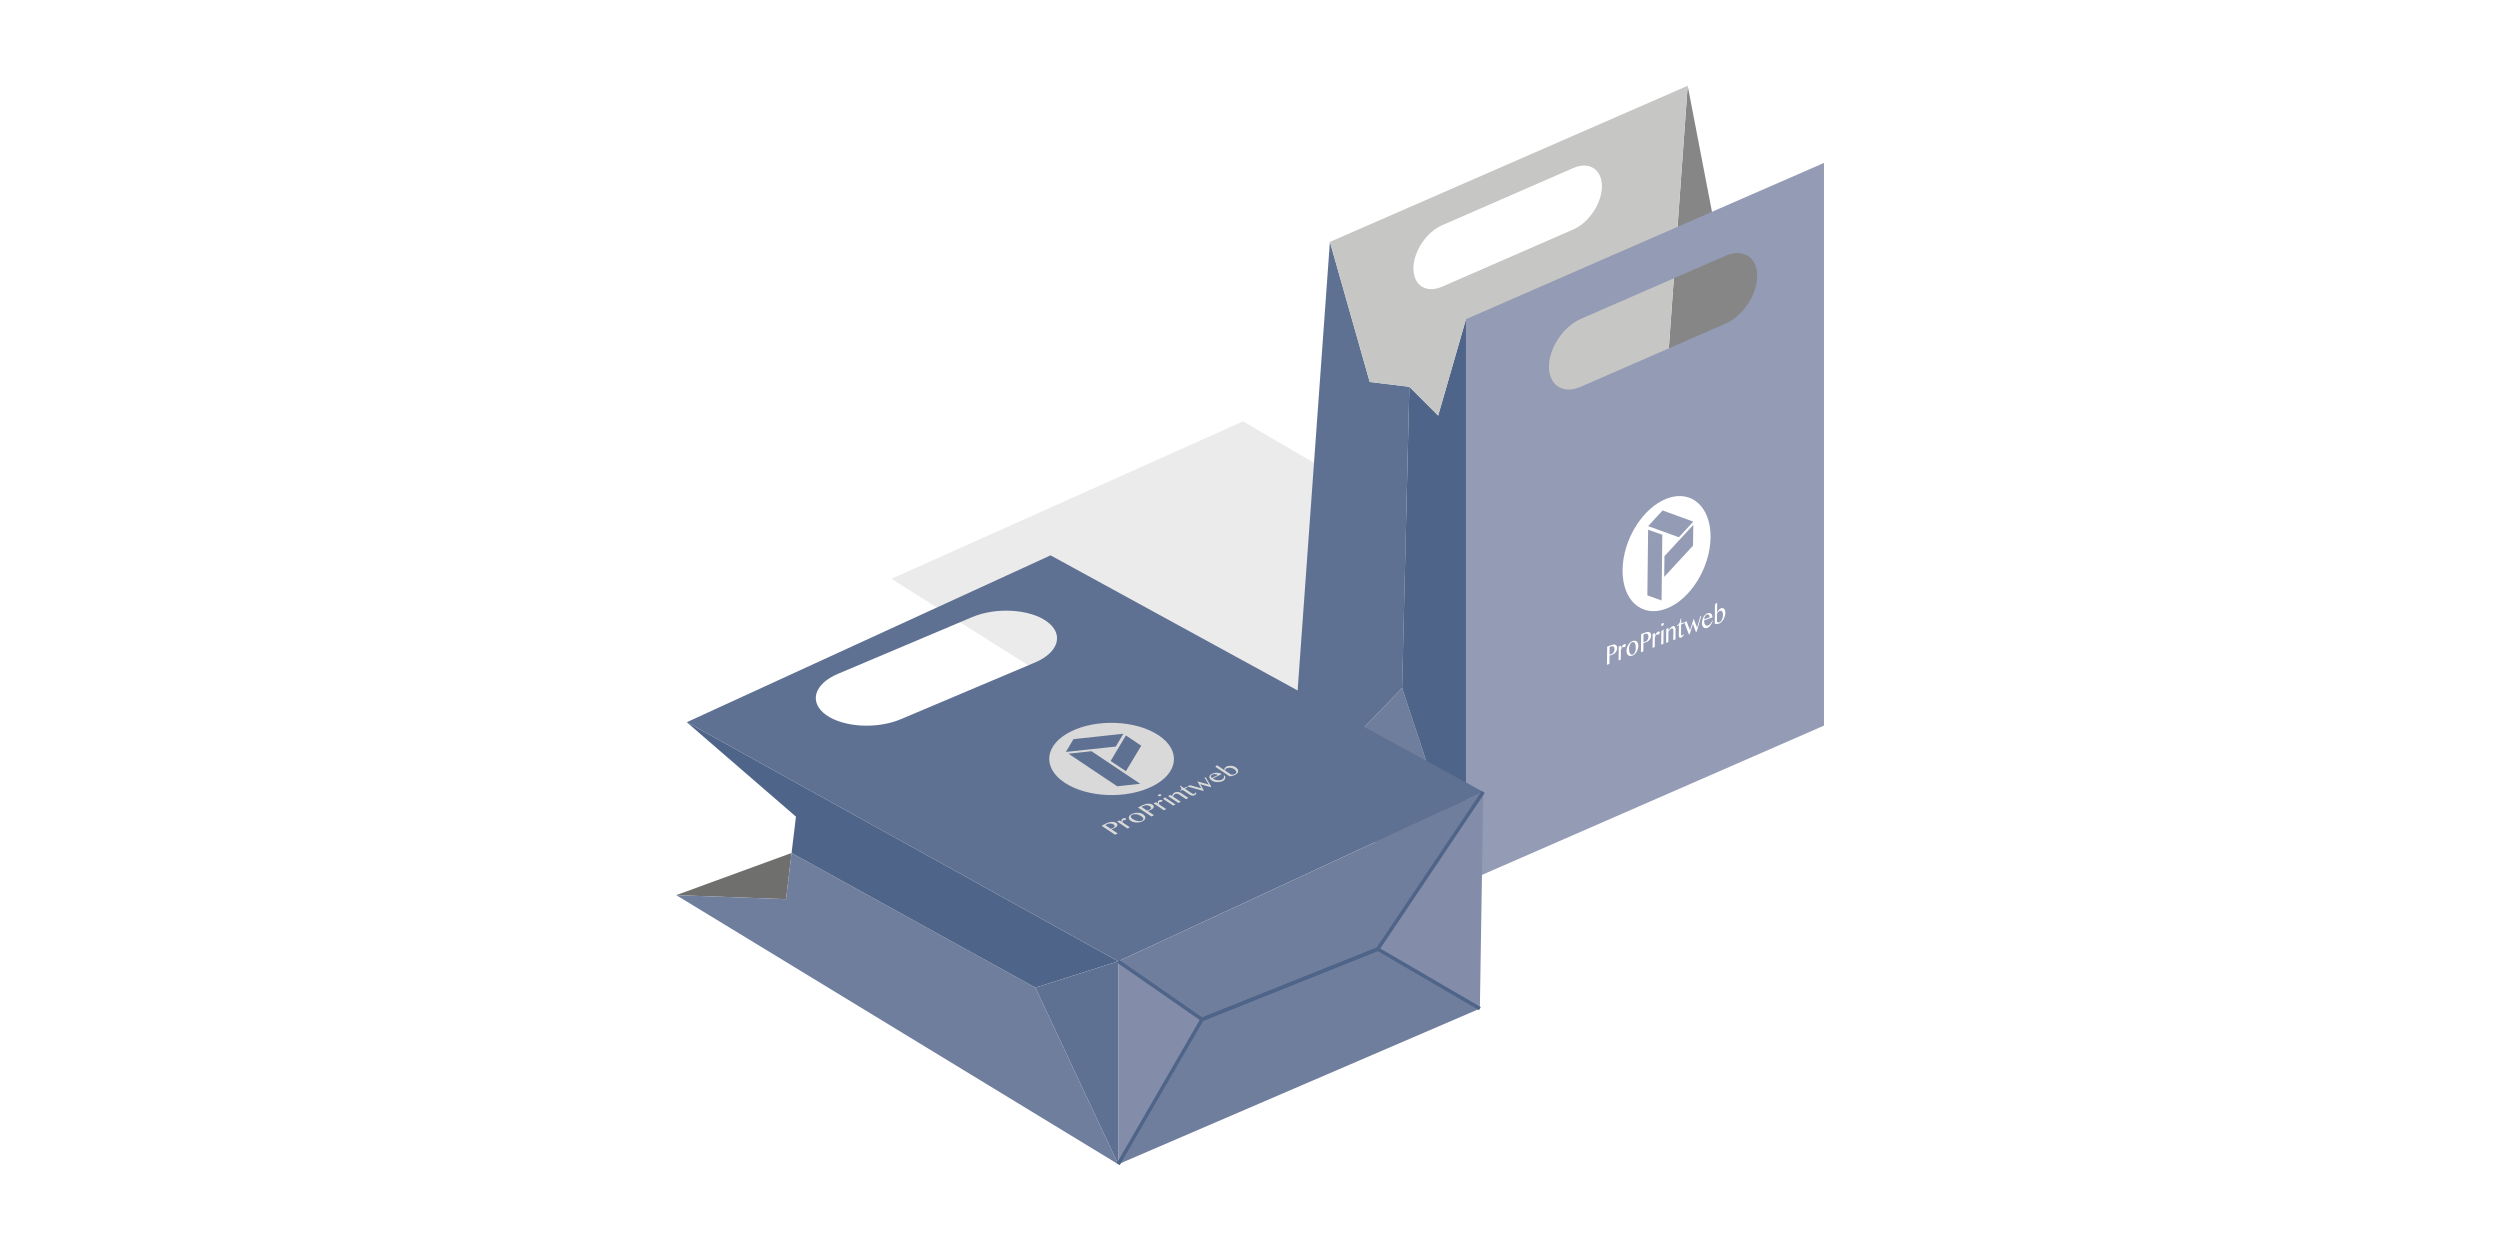
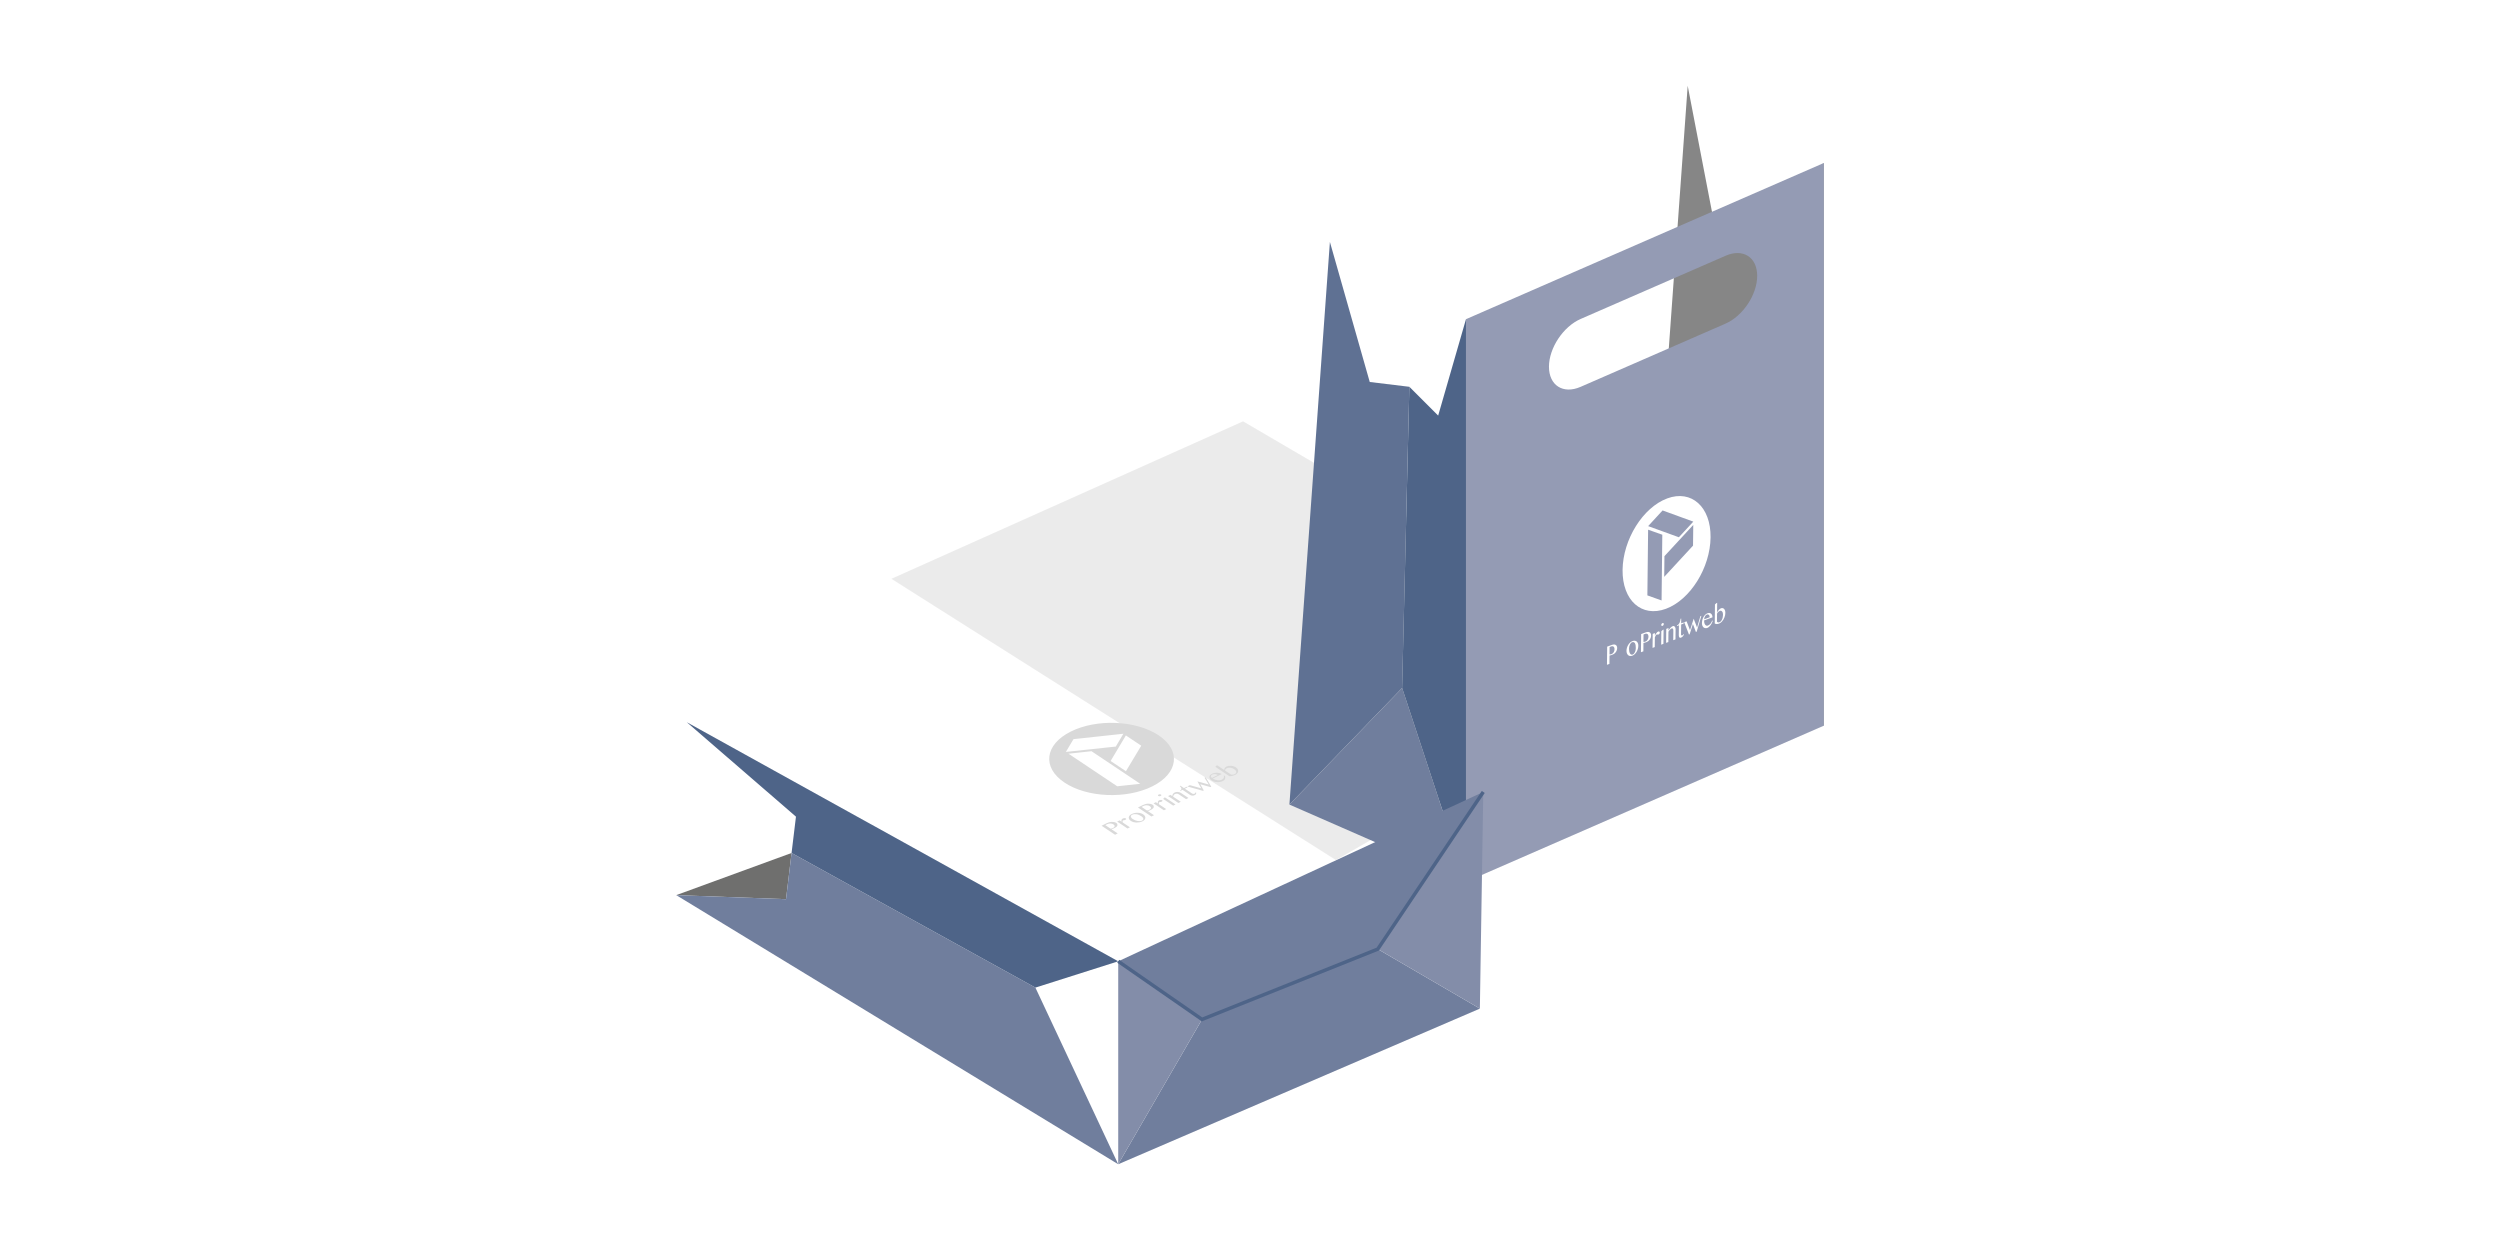
<svg xmlns="http://www.w3.org/2000/svg" id="off" viewBox="0 0 283.465 141.732">
  <defs>
    <style>
      .cls-1 {
        fill: none;
        stroke: #4e6488;
        stroke-miterlimit: 10;
        stroke-width: .4px;
      }

      .cls-2 {
        fill: #fff;
      }

      .cls-3 {
        fill: #d8d8d8;
      }

      .cls-4 {
        fill: #d9d9d9;
      }

      .cls-5 {
        fill: #c6c6c5;
      }

      .cls-6 {
        fill: #949bb4;
      }

      .cls-7 {
        fill: #6f6f6e;
      }

      .cls-8 {
        fill: #868686;
      }

      .cls-9 {
        fill: #707e9d;
      }

      .cls-10 {
        fill: #5f7193;
      }

      .cls-11 {
        fill: #838da9;
      }

      .cls-12 {
        fill: #4e6488;
      }

      .cls-13 {
        filter: url(#AI_DesenfoqueGaussiano_4);
        opacity: .5;
      }
    </style>
    <filter id="AI_DesenfoqueGaussiano_4">
      <feGaussianBlur stdDeviation="4" />
    </filter>
  </defs>
  <g class="cls-13">
    <polygon class="cls-3" points="151.476 97.52 189.029 75.902 140.946 47.773 101.069 65.628 151.476 97.52" />
  </g>
  <g>
    <g>
      <polygon class="cls-8" points="191.361 9.725 194.772 27.432 206.788 18.486 206.788 82.284 186.77 73.523 191.361 9.725" />
      <polygon class="cls-10" points="159.802 43.857 158.982 78.009 146.201 91.229 150.792 27.43 155.31 43.312 159.802 43.857" />
      <polygon class="cls-9" points="166.222 99.991 146.201 91.229 158.982 78.009 161.186 84.691 166.222 99.991" />
      <polygon class="cls-12" points="166.222 36.191 166.222 99.991 161.186 84.691 158.982 78.009 159.802 43.857 163.068 47.122 166.222 36.191" />
-       <path class="cls-5" d="M150.792,27.43l4.518,15.883,4.492,.544,3.266,3.266,3.154-10.932v46.297l20.545-8.964,2.453-34.028,.033-.426,.505-7.082,.033-.433,.42-5.836,1.154-15.994-40.573,17.706Zm27.591-1.41l-14.878,6.49c-1.79,.781-3.246-.148-3.244-2.068,.002-1.92,1.463-4.121,3.253-4.902l14.878-6.49c1.793-.782,3.246,.148,3.244,2.068s-1.46,4.12-3.253,4.902Z" />
-       <path class="cls-6" d="M194.118,24.013l-3.908,1.705-23.988,10.473v63.8l40.566-17.706V18.485l-12.67,5.528Zm1.53,12.683l-16.434,7.168c-1.977,.862-3.586-.163-3.583-2.284,.003-2.121,1.616-4.552,3.593-5.414l16.434-7.168c1.981-.864,3.586,.163,3.583,2.284-.003,2.121-1.612,4.551-3.593,5.414Z" />
+       <path class="cls-6" d="M194.118,24.013l-3.908,1.705-23.988,10.473v63.8l40.566-17.706V18.485l-12.67,5.528Zm1.53,12.683l-16.434,7.168c-1.977,.862-3.586-.163-3.583-2.284,.003-2.121,1.616-4.552,3.593-5.414l16.434-7.168c1.981-.864,3.586,.163,3.583,2.284-.003,2.121-1.612,4.551-3.593,5.414" />
    </g>
    <g>
-       <path class="cls-10" d="M119.118,62.969l-41.248,18.919,20.84,11.548h.007l28.074,15.561,17.712-8.217,23.68-10.984-49.065-26.828Zm-1.771,12.151l-15.22,6.433c-2.708,1.141-6.512,.918-8.473-.498-1.967-1.423-1.357-3.508,1.351-4.649l15.22-6.433c2.708-1.148,6.512-.925,8.479,.498,1.961,1.416,1.357,3.502-1.357,4.649Z" />
      <polygon class="cls-7" points="89.752 96.715 89.123 101.955 76.676 101.496 89.752 96.715" />
      <polygon class="cls-9" points="167.796 114.362 126.79 132.009 136.292 115.588 156.221 107.614 167.796 114.362" />
      <polygon class="cls-9" points="126.79 132.009 76.676 101.496 89.123 101.955 89.752 96.715 117.4 111.981 126.79 132.009" />
      <polygon class="cls-12" points="126.79 108.998 117.4 111.981 89.752 96.715 90.251 92.597 77.87 81.888 98.71 93.436 98.717 93.436 126.79 108.998" />
-       <polygon class="cls-10" points="126.79 108.998 126.79 132.009 117.4 111.981 126.79 108.998" />
      <polygon class="cls-11" points="136.292 115.588 126.79 132.009 126.79 108.998 136.292 115.588" />
      <polygon class="cls-11" points="168.183 89.797 167.796 114.362 156.221 107.614 168.183 89.797" />
      <polygon class="cls-9" points="168.183 89.797 156.221 107.614 136.292 115.588 126.79 108.998 144.503 100.781 168.183 89.797" />
-       <polyline class="cls-1" points="126.79 132.009 136.292 115.588 156.221 107.614 167.796 114.362" />
      <polyline class="cls-1" points="168.183 89.797 156.221 107.614 136.292 115.588 126.79 108.998" />
    </g>
    <g>
      <path class="cls-4" d="M127.664,87.445l-1.735-1.16,1.73-2.897,1.741,1.164-1.736,2.893m1.62,1.425l-2.606,.284-5.524-3.694,2.606-.284,5.524,3.694m-2.768-4.22l-5.664,.609,.865-1.449,5.658-.613-.859,1.453m-5.116-1.696c-2.949,1.478-3.263,4.066-.702,5.779s7.025,1.899,9.974,.421,3.269-4.062,.707-5.775-7.031-1.903-9.979-.425" />
      <path class="cls-4" d="M126.199,93.882l-.127,.05-.132,.039-.62-.414,.211-.106,.173-.059,.194-.021,.188,.03,.176,.078,.097,.096,.032,.101-.052,.109-.139,.098m-.739-.534l-.557,.279,1.529,1.022,.299-.15-.702-.47,.067-.027,.1-.036,.101-.044,.095-.048c.075-.037,.137-.075,.194-.125,.05-.046,.088-.092,.107-.143v-.152c-.02-.053-.058-.102-.129-.15-.065-.043-.15-.077-.237-.095l-.278-.019c-.102,.003-.194,.021-.299,.046-.099,.029-.193,.062-.288,.11" />
      <polyline class="cls-4" points="127.306 92.81 127.215 92.876 127.166 92.963 127.153 93.066 127.166 93.17 126.942 93.02 126.67 93.156 127.845 93.941 128.117 93.805 127.302 93.26 127.286 93.186 127.281 93.119 127.294 93.064 127.337 93.029 127.397 93.006 127.468 92.998 127.533 92.986 127.614 92.952 127.7 92.875 127.658 92.799 127.579 92.77 127.497 92.762 127.399 92.777 127.306 92.81" />
      <path class="cls-4" d="M129.505,93.04c-.068,.034-.154,.056-.244,.067l-.278-.019c-.094-.015-.186-.045-.29-.083-.097-.041-.187-.093-.269-.148-.059-.039-.111-.082-.138-.124l-.067-.132,.021-.121,.1-.084c.088-.044,.175-.074,.271-.081l.279,.012c.094,.015,.186,.045,.276,.089,.084,.041,.181,.089,.263,.144,.065,.043,.104,.086,.144,.128l.067,.132-.021,.121-.114,.099m-1.187-.738c-.102,.051-.185,.107-.238,.175-.053,.068-.086,.133-.095,.207-.008,.066,.015,.137,.051,.209,.043,.068,.099,.13,.188,.189,.083,.055,.18,.096,.29,.131,.112,.027,.224,.046,.338,.051,.121,.001,.237-.008,.361-.029,.118-.025,.231-.06,.333-.111s.179-.111,.232-.179c.053-.068,.08-.137,.083-.207,.015-.07-.008-.141-.051-.209-.042-.076-.111-.138-.199-.197-.083-.055-.173-.1-.285-.127-.105-.03-.211-.046-.332-.047-.114-.005-.23,.005-.348,.029s-.225,.064-.327,.115" />
      <path class="cls-4" d="M130.317,91.818l-.127,.05-.132,.039-.62-.414,.211-.106,.18-.063,.187-.018,.195,.027,.169,.081,.104,.093,.026,.105-.045,.105-.146,.101m-.732-.537l-.557,.279,1.529,1.022,.292-.146-.702-.47,.074-.03,.093-.033,.108-.047,.095-.048c.068-.034,.137-.075,.187-.121,.05-.046,.088-.092,.107-.143l.006-.155c-.019-.053-.065-.099-.135-.146-.065-.043-.15-.077-.237-.095l-.272-.023c-.103,.003-.194,.021-.299,.046-.099,.029-.199,.065-.288,.11" />
      <polyline class="cls-4" points="131.423 90.746 131.339 90.809 131.29 90.895 131.278 90.998 131.284 91.106 131.06 90.956 130.795 91.089 131.969 91.874 132.234 91.741 131.42 91.197 131.403 91.122 131.399 91.055 131.412 91 131.454 90.965 131.521 90.938 131.586 90.934 131.658 90.918 131.731 90.888 131.817 90.811 131.776 90.735 131.703 90.702 131.614 90.699 131.517 90.713 131.423 90.746" />
      <path class="cls-4" d="M132.089,90.412l-.082,.041-.119,.135,1.133,.758,.265-.133-1.198-.801m-.714-.319l-.055,.035-.024,.04,.007,.045,.028,.034,.061,.025,.069,.007,.077-.004,.067-.027,.055-.035,.018-.044v-.041s-.035-.038-.035-.038l-.055-.021-.075-.011-.071,.008-.067,.027" />
      <path class="cls-4" d="M133.21,89.85c-.088,.044-.166,.104-.213,.176-.047,.072-.07,.152-.074,.244l-.212-.142-.272,.136,1.175,.785,.272-.136-.874-.584,.03-.091,.042-.083,.067-.075,.077-.052,.215-.039c.082,.007,.161,.036,.238,.088l.803,.537,.272-.136-.844-.564-.163-.077-.193-.041-.185,.003-.16,.052" />
      <path class="cls-4" d="M133.845,89.09l-.075,.037c.045,.046,.085,.089,.118,.134l.067,.132-.015,.125c-.031,.043-.08,.082-.155,.119l.059,.039,.238-.119,.826,.553,.126,.068,.136,.035,.135-.005,.146-.046c.088-.044,.139-.09,.17-.141l.013-.158-.102,.003-.021,.066-.058,.057-.073,.023h-.07s-.069-.006-.069-.006l-.067-.029-.826-.553,.306-.153-.1-.067-.306,.153-.401-.268" />
      <polyline class="cls-4" points="136.706 88.126 136.577 88.19 137.058 88.957 135.768 88.596 136.202 89.386 134.912 89.025 134.62 89.171 136.403 89.672 136.492 89.628 136.099 88.92 137.253 89.246 137.341 89.202 136.706 88.126" />
      <path class="cls-4" d="M137.417,88.211l-.09-.1-.026-.105,.037-.095,.092-.074,.16-.052,.18-.014,.168,.033,.151,.069-.673,.337m.006-.473c-.102,.051-.178,.103-.225,.168-.046,.065-.073,.126-.075,.196-.002,.07,.028,.138,.077,.21,.043,.068,.118,.134,.212,.197,.077,.051,.174,.092,.279,.123,.099,.026,.211,.046,.32,.047,.114,.005,.224-.002,.335-.023s.21-.05,.305-.098c.068-.034,.124-.076,.168-.126,.051-.053,.083-.104,.096-.158l.015-.173c-.012-.056-.031-.108-.07-.158l-.111,.021,.045,.102-.027,.117-.078,.115-.146,.101c-.075,.037-.148,.06-.238,.071h-.262c-.088-.011-.181-.034-.279-.067-.085-.033-.176-.078-.252-.129l1.012-.507c-.065-.043-.143-.08-.23-.106-.093-.022-.187-.038-.288-.042-.095-.008-.198,.003-.296,.024-.104,.018-.198,.051-.286,.095" />
      <path class="cls-4" d="M140.018,87.757l-.108,.047-.111,.021-.109,.006h-.096s-.685-.458-.685-.458l.002-.07,.034-.072,.066-.067,.083-.056,.192-.055,.211-.002,.224,.047,.192,.097c.077,.051,.141,.102,.185,.156,.045,.054,.07,.103,.077,.155l-.017,.14-.141,.112m-2.011-.987l-.075,.037-.125,.139,1.599,1.07c.115-.002,.225-.016,.337-.045,.119-.032,.226-.072,.321-.119,.075-.037,.124-.076,.174-.122l.113-.139,.043-.146-.019-.156c-.026-.049-.052-.098-.096-.152-.045-.046-.091-.093-.156-.136-.077-.051-.155-.088-.247-.118-.092-.03-.186-.045-.281-.053l-.282,.01c-.097,.014-.177,.041-.259,.081l-.111,.077-.083,.104-.039,.109,.006,.107-.82-.549" />
    </g>
  </g>
  <g>
    <path class="cls-2" d="M188.698,65.408l.027-2.349,3.268-3.54-.027,2.349-3.268,3.54m-.3,2.675l-1.609-.576,.084-7.447,1.609,.57-.084,7.452m1.962-7.165l-3.483-1.263,1.636-1.778,3.483,1.268-1.636,1.773m-1.321-4.403c-2.758,1.022-5.022,4.651-5.062,8.109s2.162,5.427,4.92,4.405,5.018-4.649,5.057-8.103-2.162-5.432-4.916-4.412" />
    <path class="cls-2" d="M182.703,74.175l-.11,.026-.098,.006,.01-.843,.193-.071c.053-.02,.102-.023,.143-.017,.045,.004,.085,.019,.118,.048,.032,.024,.056,.066,.076,.115,.02,.049,.027,.108,.027,.174,0,.062-.01,.121-.022,.177-.017,.057-.038,.111-.067,.158-.029,.052-.066,.096-.112,.134s-.099,.072-.156,.094m.045-1.05l-.52,.193-.023,2.061,.279-.103,.011-.956,.057-.006,.082-.02,.09-.028,.09-.028c.066-.024,.131-.059,.197-.104,.066-.05,.124-.102,.173-.167,.054-.066,.095-.138,.125-.22,.034-.084,.051-.167,.052-.265,.001-.093-.014-.169-.046-.228-.032-.065-.076-.11-.129-.136-.057-.03-.122-.047-.195-.045-.073,.002-.155,.022-.241,.054" />
-     <path class="cls-2" d="M184.156,73.038l-.099,.062-.099,.114-.087,.135-.083,.159,.003-.298-.25,.093-.018,1.588,.25-.093,.012-1.1,.054-.123,.054-.097,.05-.07,.049-.034,.053-.009,.041,.011,.049,.002,.065-.009c.045-.017,.082-.046,.107-.081l.042-.133-.016-.066-.04-.047-.061-.018-.078,.013" />
    <path class="cls-2" d="M185.131,74.212c-.066,.024-.127,.027-.184,.002-.053-.027-.097-.066-.133-.13s-.064-.14-.083-.235c-.015-.092-.026-.195-.025-.313,0-.077,.01-.157,.031-.237,.017-.078,.042-.149,.072-.211,.033-.069,.067-.122,.108-.168,.041-.046,.082-.077,.123-.092,.082-.03,.151-.036,.208-.011,.057,.02,.101,.065,.137,.123,.032,.065,.056,.143,.071,.235,.015,.097,.022,.202,.021,.315,0,.082-.01,.162-.027,.24-.017,.078-.042,.149-.072,.211-.033,.069-.067,.122-.108,.168-.041,.051-.091,.085-.14,.103m-.028-1.525c-.098,.036-.189,.096-.271,.167-.082,.077-.153,.164-.211,.262-.062,.095-.108,.204-.142,.319-.038,.116-.056,.23-.057,.349-.001,.113,.014,.21,.05,.299,.032,.085,.076,.151,.136,.2,.056,.056,.126,.087,.207,.097,.081,.011,.171,.003,.27-.033,.094-.035,.185-.094,.267-.171,.082-.077,.153-.164,.215-.264,.058-.104,.109-.214,.143-.334,.034-.115,.052-.234,.053-.357,.001-.108-.014-.205-.046-.285-.032-.085-.08-.149-.136-.2-.061-.044-.13-.075-.211-.085-.081-.011-.171,.002-.266,.037" />
    <path class="cls-2" d="M186.551,72.75l-.11,.026-.098,.006,.01-.843,.197-.073c.049-.018,.098-.021,.143-.017s.081,.021,.114,.05c.036,.022,.06,.065,.08,.114,.016,.05,.027,.108,.027,.174,0,.062-.01,.121-.026,.179-.013,.056-.038,.111-.067,.158-.029,.052-.066,.096-.112,.134s-.095,.071-.156,.094m.049-1.052l-.52,.193-.023,2.061,.275-.102,.011-.956,.061-.007,.078-.019,.09-.028,.09-.028c.07-.026,.135-.06,.201-.105,.062-.048,.124-.102,.173-.167s.091-.136,.125-.22c.029-.083,.047-.166,.048-.263,.001-.093-.014-.169-.046-.228-.028-.066-.072-.111-.129-.136-.053-.032-.118-.048-.195-.045-.073,.002-.151,.02-.237,.052" />
    <path class="cls-2" d="M188.004,71.612l-.099,.062-.095,.112-.091,.136-.079,.157,.003-.298-.25,.093-.018,1.588,.25-.093,.012-1.1,.054-.123,.05-.095,.054-.071,.049-.034,.053-.009,.041,.011,.045,.004,.069-.01c.045-.017,.082-.046,.107-.081l.038-.132-.016-.066-.04-.047-.061-.018-.078,.013" />
    <path class="cls-2" d="M188.627,71.381l-.074,.027-.181,.159-.017,1.532,.254-.094,.018-1.624m-.122-.733l-.053,.035-.045,.048-.033,.064-.013,.066,.012,.057,.032,.039,.045,.014,.053-.004,.058-.037,.045-.048,.033-.064,.013-.066-.012-.057-.032-.039-.045-.014-.057,.006" />
    <path class="cls-2" d="M189.676,70.993c-.086,.032-.172,.089-.255,.176-.083,.082-.165,.194-.24,.33l.003-.288-.254,.094-.018,1.588,.254-.094,.013-1.177,.087-.13,.095-.107,.091-.08,.086-.047c.057-.021,.106-.014,.142,.029,.036,.038,.056,.112,.055,.215l-.012,1.09,.254-.094,.013-1.141c0-.067-.007-.125-.027-.18-.016-.05-.036-.094-.064-.125l-.101-.065c-.041-.011-.081-.011-.122,.004" />
    <path class="cls-2" d="M190.628,70.133l-.074,.027c-.013,.087-.03,.17-.048,.248-.017,.078-.038,.147-.068,.214-.029,.062-.071,.123-.116,.171-.045,.048-.103,.084-.173,.11v.082s.216-.08,.216-.08l-.013,1.12c0,.051,.003,.101,.015,.143l.044,.101,.077,.043c.028,.01,.065,.007,.11-.01,.082-.03,.148-.08,.206-.143,.058-.062,.104-.136,.137-.225l-.061-.029-.062,.09-.078,.055-.053,.004-.045-.019-.028-.041-.007-.064,.013-1.12,.283-.105,.002-.134-.283,.105,.006-.545" />
    <polyline class="cls-2" points="192.912 69.829 192.794 69.873 192.424 71.162 192.04 70.152 191.625 71.458 191.237 70.45 190.966 70.55 191.505 71.947 191.583 71.918 191.951 70.748 192.292 71.656 192.378 71.624 192.912 69.829" />
    <path class="cls-2" d="M193.222,70.221c.005-.063,.018-.124,.035-.182,.021-.059,.042-.113,.071-.159l.091-.121,.111-.077c.045-.017,.09-.023,.127-.011l.106,.048c.028,.025,.048,.064,.068,.108,.016,.045,.023,.099,.023,.16l-.631,.234m.387-.686c-.094,.035-.181,.093-.255,.161-.078,.075-.145,.161-.199,.258-.058,.104-.1,.211-.13,.33-.03,.119-.048,.243-.049,.371-.001,.108,.014,.199,.046,.28,.032,.08,.076,.146,.128,.198,.057,.046,.122,.078,.199,.09,.073,.014,.155,.004,.237-.026,.066-.024,.131-.064,.197-.124,.062-.054,.124-.118,.178-.189,.054-.076,.104-.156,.146-.243,.038-.086,.071-.17,.089-.258l-.073-.014-.059,.165-.108,.163c-.041,.051-.087,.099-.136,.137-.053,.04-.103,.074-.16,.095-.066,.024-.123,.025-.18,.01-.053-.021-.101-.055-.138-.108-.04-.047-.072-.117-.092-.201-.02-.08-.031-.178-.029-.281l.947-.351c.001-.093-.014-.169-.038-.242-.028-.072-.068-.123-.116-.167-.048-.043-.105-.074-.175-.084-.069-.01-.147-.002-.229,.029" />
    <path class="cls-2" d="M194.965,70.553l-.094,.02-.077-.007-.061-.029-.053-.042,.01-.92,.058-.098,.079-.091,.087-.073,.086-.047c.053-.02,.098-.021,.143-.012,.045,.014,.085,.04,.117,.079,.032,.039,.06,.085,.08,.149,.016,.061,.027,.133,.026,.21-.001,.103-.015,.205-.032,.298-.021,.095-.047,.181-.085,.256-.033,.074-.075,.14-.125,.195s-.103,.089-.16,.111m-.261-2.201l-.074,.027-.177,.153-.024,2.164c.061,.039,.134,.063,.22,.062,.082,0,.167-.016,.262-.051,.066-.024,.131-.064,.189-.106,.062-.043,.119-.101,.169-.16,.054-.061,.103-.125,.145-.197,.046-.078,.083-.154,.113-.236,.034-.079,.055-.164,.076-.253,.017-.083,.026-.174,.027-.261,.001-.098-.01-.186-.034-.259-.028-.077-.06-.142-.104-.187-.044-.05-.097-.077-.158-.095-.061-.013-.13-.008-.204,.019-.037,.014-.078,.039-.123,.071-.041,.036-.082,.077-.124,.118l-.108,.147-.083,.154,.013-1.11" />
  </g>
</svg>